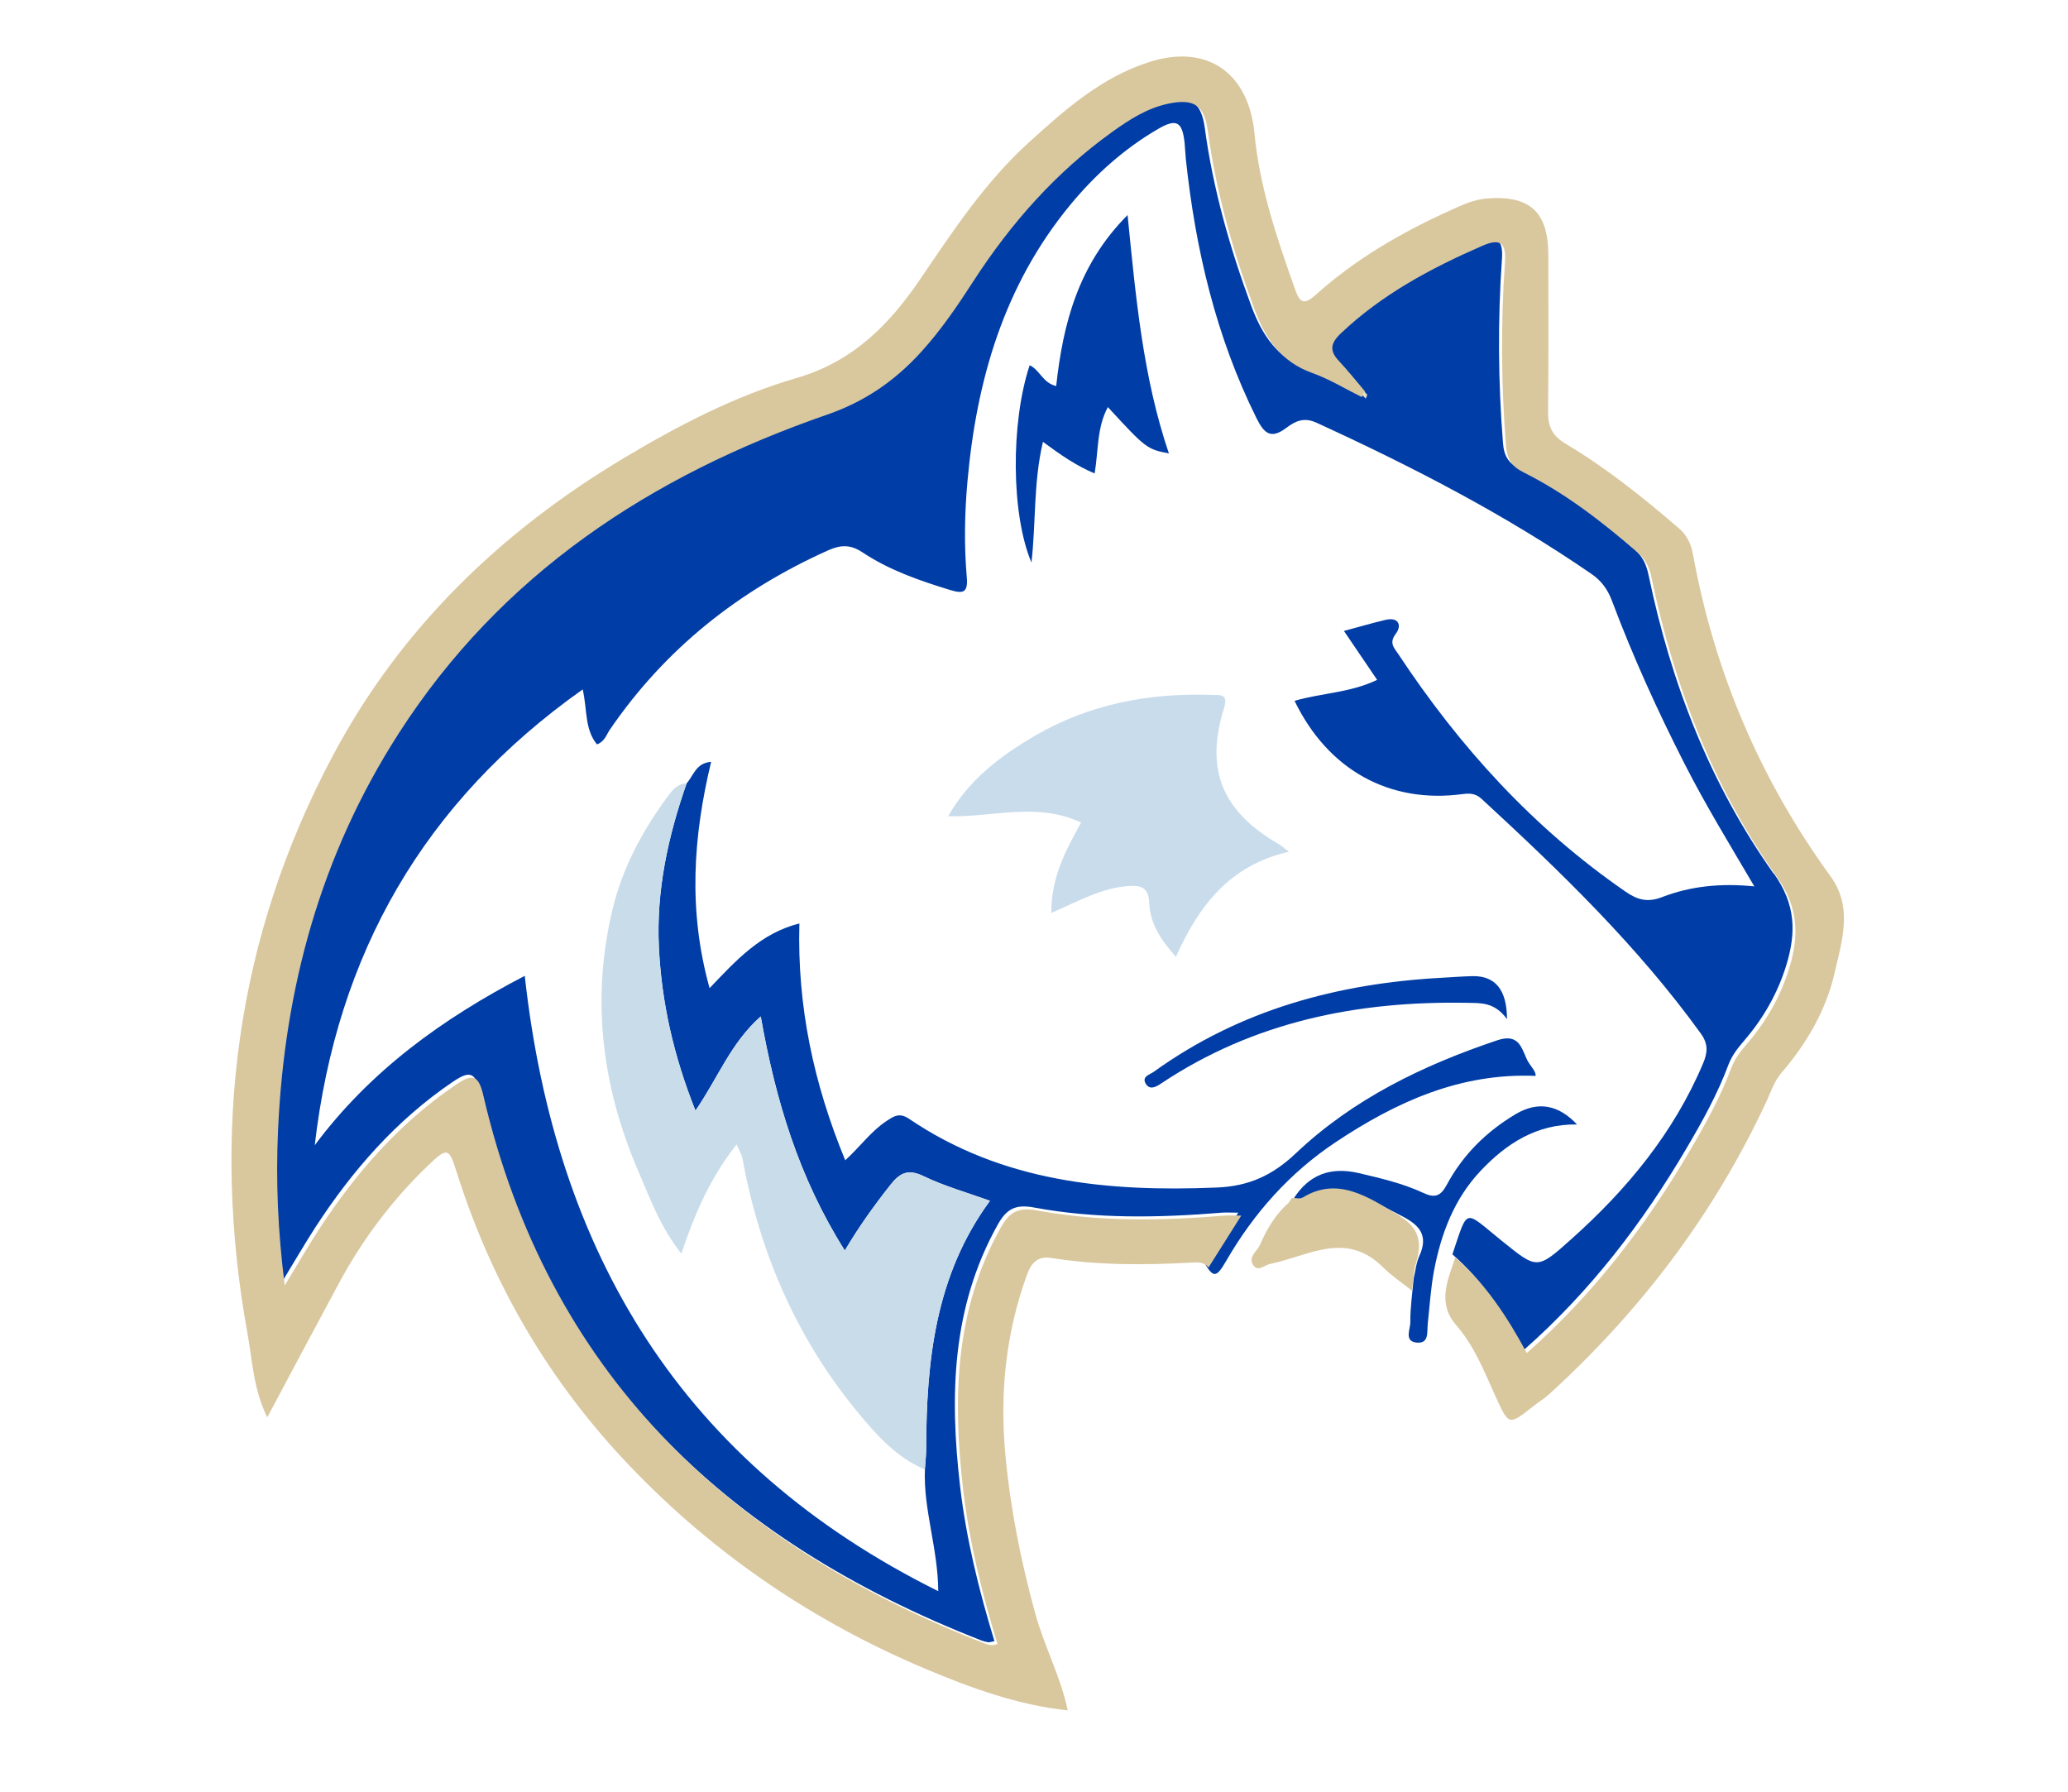
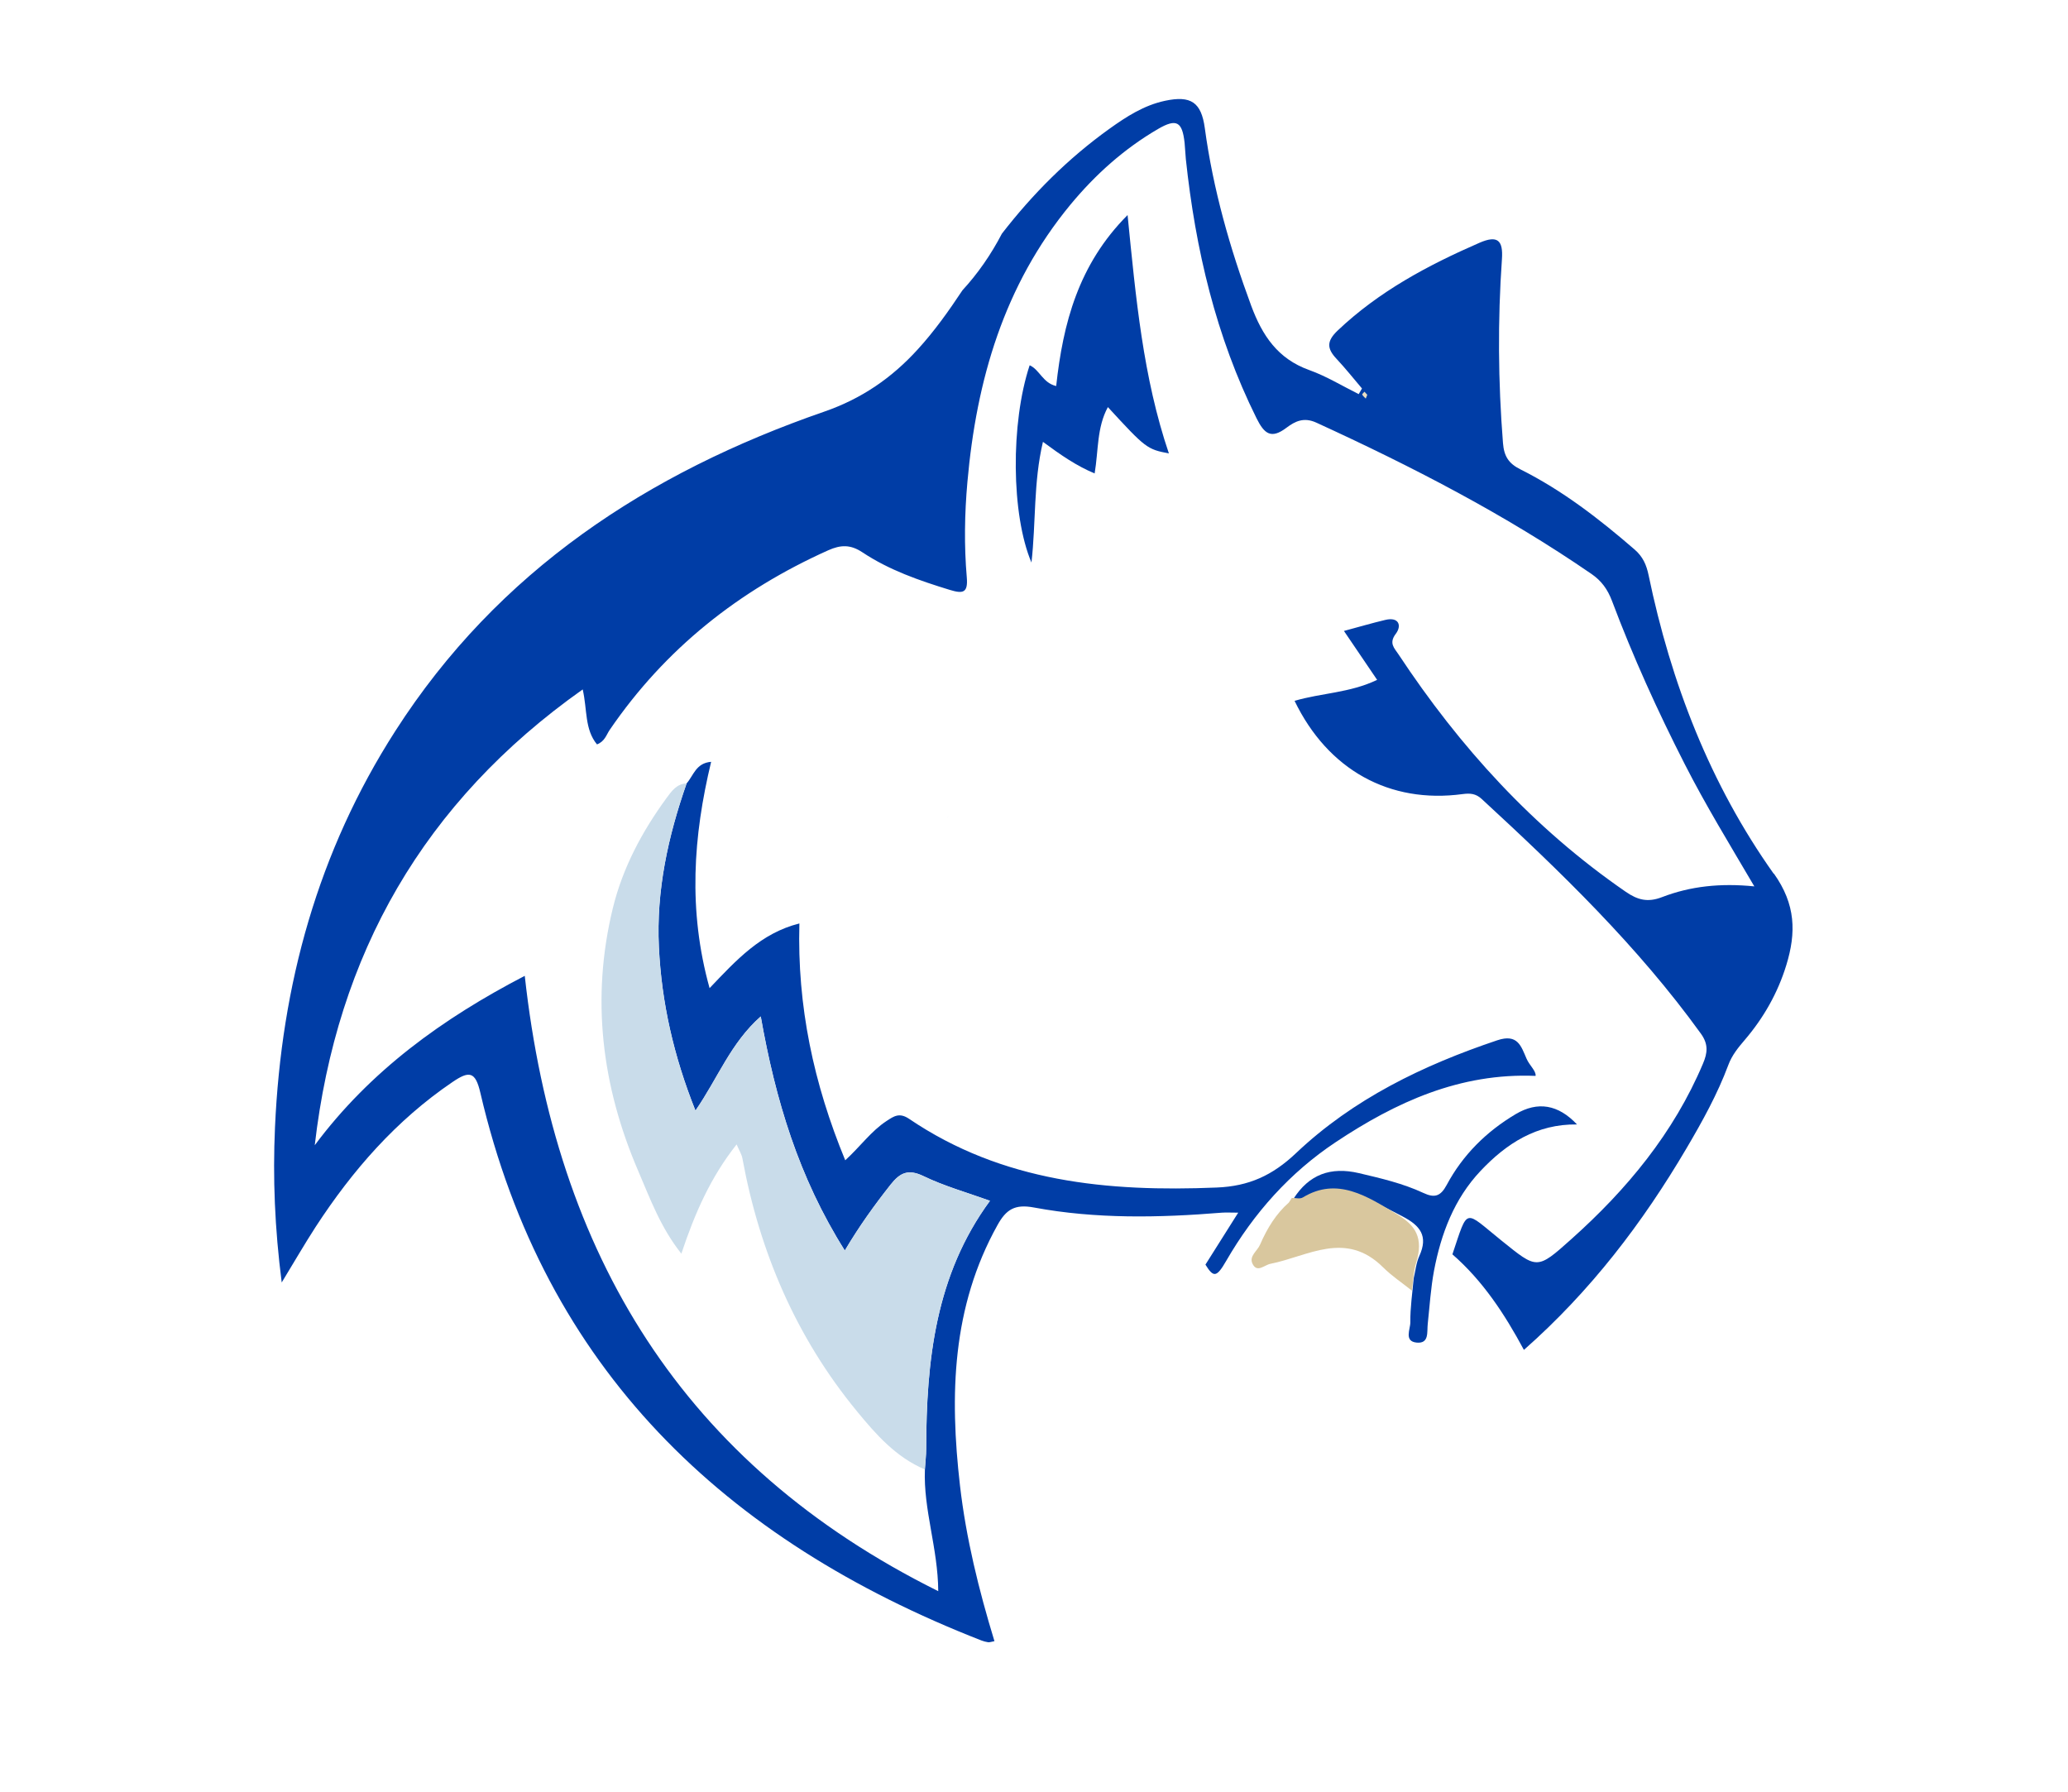
<svg xmlns="http://www.w3.org/2000/svg" viewBox="0 0 400 346.62">
  <defs>
    <style>.cls-1{fill:#0b6fb1;}.cls-1,.cls-2,.cls-3,.cls-4,.cls-5,.cls-6,.cls-7,.cls-8,.cls-9{fill-rule:evenodd;}.cls-2,.cls-9{fill:#d9c79e;}.cls-3{fill:#c9dcea;}.cls-4{fill:#c9dcec;}.cls-5{fill:#fff;}.cls-6{fill:#eadcc2;}.cls-7{fill:#006bb0;}.cls-8{fill:#003da6;}.cls-9{filter:url(#drop-shadow-1);}</style>
    <filter id="drop-shadow-1" filterUnits="userSpaceOnUse">
      <feOffset dx=".58" dy=".58" />
      <feGaussianBlur result="blur" stdDeviation="1.16" />
      <feFlood flood-color="#221f1f" flood-opacity=".75" />
      <feComposite in2="blur" operator="in" />
      <feComposite in="SourceGraphic" />
    </filter>
  </defs>
  <g>
    <path class="cls-5" d="M343.11,173.4c.52-1.39-10.82-20.43-11.5-22.35-13.52-38.58-39.79-62.55-78.38-75.21-2.15-.71-4.13-.35-5.76,.63-2.08-7.89-3.71-15.91-5.23-23.97-2.37-1.81-4.28-4.48-5.33-8.1-2.03-7-2.58-14.26-3.89-21.35-.92-1.61-1.95-2.99-3.11-4-2.99,1.16-5.86,2.56-8.58,4.26-.45,1.23-.82,2.45-1.16,3.68-.93-.49-1.96-.72-3.01-.81-2.13,1.53-4.16,3.17-6.22,4.79-4.35,7.3-7.75,15.52-13.78,21.55-4.09,4.09-8.45,7.92-13.05,11.43-2.86,15.11-3.08,30.81-1.29,45.95-1.77,.63-3.05,1.72-3.85,3.1-1.32-1.77-3.33-2.9-5.97-2.59-1.7,.21-3.39,.43-5.09,.67,1.11-.93,2.2-1.92,3.3-2.99,4.64-4.47,1.46-14.25-5.6-13.52-12.29,1.28-22.33,6.66-29.64,16.18-8.37,1.16-16.81,1.82-25.27,2.83-7.28,.87-9.45,8.6-6.05,12.93-3.27,1.03-6.53,2.09-9.78,3.19-5.71,1.94-6.94,8.76-4.06,12.69-6.89,6.71-12.46,15.12-17.27,23.89-11.49,15.26-18.6,34.68-19.32,52.35-.42,10.22,15.42,10.18,15.83,0,.1-2.38,.38-4.81,.77-7.26,.87-.59,1.68-1.4,2.37-2.46,.19-.3,.42-.59,.62-.89,13.19-1.83,26.19-4.47,39.18-7.33,1.42,.59,3.14,.75,5.1,.24,4.29-1.11,8.25-2.51,12.28-4.13,.13-.03,.26-.06,.39-.09,0-.02-.01-.04-.02-.05,.64-.26,1.27-.47,1.92-.74,0,0,.01,0,.02-.01,23.24-7.95,51.06-18.14,64.52-37.71,3.73-.73,7.45-1.43,11.16-2.09,13.76-2.47,27.65-4.99,41.06-8.93,.82-.11,1.64-.24,2.45-.37,14.09,5.15,27.69,22.44,39.61,27.91,2.44,1.12,10.35-5.23,12.58-6.32,3.39,2.8,1.47,1.23,4.81,4.11,5.2,4.48,17.61,8.3,19.06,3.37,7.4,5.37,20.87,3.83,15.18-2.45Zm-185.46-24.31c7.16-2.23,14.62-3.55,21.29-3.48-7.07,1.33-14.17,2.56-21.29,3.48Zm30.4-18.25c-6.92-1.15-14.6-1.02-22.38,.17,.05-.39,.05-.77,.05-1.16,7.61-.06,15.21-.06,22.79,.11-.17,.29-.34,.58-.46,.88Zm21.17-50.95c-.49-5.28,.29-10.7,2.29-15.54,1.1,2.84,2.24,5.67,3.6,8.41-2.21,2.2-4.16,4.55-5.89,7.13Z" />
    <path class="cls-5" d="M216.74,111.3c5.3-11.82,3.53-25.44-8.52-32.49-10.26-6.01-27.2-3.3-32.5,8.52-14.46,32.24-37.87,59.73-50.64,92.54-2.32-.28-4.65-.57-6.97-.84-14.78-1.69-27.83,16.54-22.91,30.07,5.29,14.53,13.21,26.85,21.9,38.63,.74,4.8,1.72,9.55,3.06,14.21,1.86,6.49,4.88,12.76,8.7,18.41,.53,.4,1.09,.81,1.6,1.16,17.12,11.87,37.41,29.28,58.36,34.81-.22-3.19-.72-6.95-1.18-9.87-2.59-16.16-6.07-33.18-.75-49.16,.8-2.39,1.85-4.63,3.1-6.72-.78-4.63-1.46-9.28-1.68-13.99-.03-.54-.09-1.06-.14-1.58,4.36,.47,8.71,.96,13.08,1.37,1.21,.11,2.43,.18,3.63,.28,7.54-4.11,16.34-6.16,24.87-5.93,5.05,.14,9.86,.85,14.51,1.88,.2-.04,.4-.1,.61-.13,6.75-4.12,15.96-2.44,22.5,1.12,4.65,2.54,10.04,6.91,12.25,11.91,2.35,1,4.69,2.01,7.1,2.98,4.23,1.12,8.39,1.59,12.44,1.17,.75-1.53,1.79-2.92,3.17-4.05,2.59-2.13,5.28-4.16,8-6.12-.04,.03,2.82-2.2,2.55-1.91,.37-.31,.73-.63,1.07-.96,.07-.2,.12-.38,.21-.65,.34-1.06,.69-2.11,1.04-3.16,1.29-3.45,2.6-6.83,4.7-9.86,2.15-3.12,5.09-5.49,8.37-6.77,.86-4.83,1.31-9.79,1.65-14.71,.9-3.54,1.25-7.64,.9-12.38-1.66-22.65-24.94-28.37-38.34-17.79" />
-     <path class="cls-8" d="M343.08,168.98c-12.32-17.35-19.88-36.93-24.2-57.73-.42-2.02-1.11-3.59-2.7-4.97-6.84-5.92-13.97-11.44-22.08-15.5-2.29-1.14-3.19-2.53-3.39-5.12-.94-11.86-1.03-23.71-.2-35.56,.25-3.62-.84-4.67-4.34-3.15-9.96,4.34-19.44,9.39-27.43,16.97-2.19,2.08-2.08,3.5-.22,5.48,1.72,1.83,3.29,3.82,4.92,5.73-.21,.36-.42,.73-.63,1.09-3.19-1.58-6.26-3.47-9.59-4.66-6.08-2.18-9.06-6.66-11.21-12.44-4.13-11.17-7.37-22.52-8.97-34.33-.68-5.03-2.7-6.36-7.69-5.3-4.09,.87-7.47,3.06-10.78,5.43-8.01,5.74-14.84,12.6-20.78,20.27-2.12,4.07-4.66,7.72-7.63,10.95-2.64,3.98-5.4,7.87-8.63,11.41-5.03,5.53-10.85,9.55-18.11,12.06-34.11,11.81-63.08,30.78-82.95,61.75-14.97,23.32-22.06,49.1-23.28,76.66-.44,9.78-.05,19.48,1.3,30,2.44-4.01,4.42-7.44,6.57-10.76,7.12-10.93,15.56-20.6,26.46-28,3.23-2.2,4.43-2.08,5.39,2.07,12.45,53.44,47.23,86.53,96.93,105.93,.41,.16,.86,.27,1.3,.34,.26,.03,.55-.08,1.21-.21-3.02-9.89-5.49-19.88-6.67-30.12-2-17.42-1.59-34.49,7.27-50.37,1.65-2.97,3.32-4.08,7.03-3.38,12.02,2.24,24.21,1.99,36.38,1,.85-.06,1.72,0,3.14,0-2.25,3.57-4.29,6.81-6.34,10.05,1.57,2.54,2.16,2.49,4.02-.73,5.34-9.25,12.33-17.08,21.2-22.97,11.6-7.71,23.99-13.41,38.64-12.8,.12-.96-1.18-2.01-1.75-3.33-1.05-2.4-1.7-4.88-5.65-3.56-14.39,4.83-27.87,11.35-38.94,21.83-4.54,4.3-9.11,6.4-15.33,6.65-21.08,.87-41.43-1.04-59.5-13.28-1.89-1.28-2.96-.51-4.35,.4-2.99,1.95-5.06,4.91-8.01,7.61-6.13-14.86-9.31-29.82-8.87-45.8-7.44,1.87-12.17,7.05-17.37,12.51-4.2-15.08-3.16-29.39,.3-43.77-2.97,.24-3.41,2.68-4.74,4.17-3.59,10.26-5.89,20.72-5.36,31.68,.52,10.71,2.84,20.99,7.07,31.6,4.32-6.24,6.81-13.08,12.63-18.21,2.85,16.13,7.33,31.11,16.26,45.27,2.8-4.73,5.74-8.8,8.86-12.75,1.82-2.3,3.4-3.07,6.36-1.64,4.02,1.94,8.39,3.16,12.86,4.77-10.55,14.35-12.31,30.92-12.34,47.92,0,1.34-.17,2.69-.25,4.03-.32,7.77,2.52,15.21,2.58,23.55-49.45-24.55-74.04-65.19-79.98-119-15.85,8.23-29.89,18.35-40.62,32.76,4.28-36.96,21.05-66.39,51.83-88.15,.9,3.94,.35,7.71,2.76,10.63,1.5-.57,1.81-1.84,2.45-2.79,10.72-15.69,25-27,42.26-34.74,2.44-1.09,4.32-1.15,6.64,.39,5.16,3.43,10.98,5.45,16.89,7.26,2.51,.76,3.55,.63,3.29-2.41-.53-6.14-.43-12.32,.12-18.46,1.74-19.67,7.07-38.05,19.91-53.61,4.82-5.83,10.41-10.84,16.97-14.66,3.58-2.08,4.68-1.41,5.13,2.69,.11,1.05,.13,2.1,.24,3.14,1.86,17.44,5.81,34.29,13.67,50.11,1.5,3.02,2.82,4.1,5.81,1.83,1.64-1.23,3.33-2.09,5.77-.97,18.45,8.45,36.44,17.72,53.2,29.25,1.95,1.34,3.12,2.97,3.97,5.2,4.07,10.82,8.84,21.33,14.1,31.63,4.01,7.87,8.62,15.4,13.44,23.6-6.54-.66-12.36-.04-17.86,2.08-2.75,1.06-4.7,.56-7.02-1.04-17.84-12.29-32.1-27.98-43.98-45.96-.75-1.14-1.89-2.1-.49-3.93,1.19-1.57,.6-3.3-2-2.69-2.59,.61-5.15,1.37-8.03,2.14,2.23,3.29,4.29,6.32,6.42,9.46-5.3,2.54-10.82,2.53-15.97,4.06,6.46,13.36,18.37,19.94,32.51,18.03,1.42-.19,2.54-.12,3.69,.95,15.27,14.07,30.18,28.46,42.4,45.39,1.48,2.06,1.27,3.72,.4,5.78-5.68,13.44-14.72,24.35-25.48,33.96-6.68,5.98-6.6,5.81-13.47,.29-7.33-5.89-6.41-6.62-9.52,2.64,5.85,5.1,10.06,11.46,13.83,18.48,12.9-11.37,22.96-24.56,31.47-39.02,3.05-5.18,5.96-10.43,8.07-16.08,.7-1.89,1.91-3.37,3.19-4.86,3.65-4.28,6.38-9.08,8.03-14.47,1.91-6.25,1.84-11.71-2.41-17.69Z" />
+     <path class="cls-8" d="M343.08,168.98c-12.32-17.35-19.88-36.93-24.2-57.73-.42-2.02-1.11-3.59-2.7-4.97-6.84-5.92-13.97-11.44-22.08-15.5-2.29-1.14-3.19-2.53-3.39-5.12-.94-11.86-1.03-23.71-.2-35.56,.25-3.62-.84-4.67-4.34-3.15-9.96,4.34-19.44,9.39-27.43,16.97-2.19,2.08-2.08,3.5-.22,5.48,1.72,1.83,3.29,3.82,4.92,5.73-.21,.36-.42,.73-.63,1.09-3.19-1.58-6.26-3.47-9.59-4.66-6.08-2.18-9.06-6.66-11.21-12.44-4.13-11.17-7.37-22.52-8.97-34.33-.68-5.03-2.7-6.36-7.69-5.3-4.09,.87-7.47,3.06-10.78,5.43-8.01,5.74-14.84,12.6-20.78,20.27-2.12,4.07-4.66,7.72-7.63,10.95-2.64,3.98-5.4,7.87-8.63,11.41-5.03,5.53-10.85,9.55-18.11,12.06-34.11,11.81-63.08,30.78-82.95,61.75-14.97,23.32-22.06,49.1-23.28,76.66-.44,9.78-.05,19.48,1.3,30,2.44-4.01,4.42-7.44,6.57-10.76,7.12-10.93,15.56-20.6,26.46-28,3.23-2.2,4.43-2.08,5.39,2.07,12.45,53.44,47.23,86.53,96.93,105.93,.41,.16,.86,.27,1.3,.34,.26,.03,.55-.08,1.21-.21-3.02-9.89-5.49-19.88-6.67-30.12-2-17.42-1.59-34.49,7.27-50.37,1.65-2.97,3.32-4.08,7.03-3.38,12.02,2.24,24.21,1.99,36.38,1,.85-.06,1.72,0,3.14,0-2.25,3.57-4.29,6.81-6.34,10.05,1.57,2.54,2.16,2.49,4.02-.73,5.34-9.25,12.33-17.08,21.2-22.97,11.6-7.71,23.99-13.41,38.64-12.8,.12-.96-1.18-2.01-1.75-3.33-1.05-2.4-1.7-4.88-5.65-3.56-14.39,4.83-27.87,11.35-38.94,21.83-4.54,4.3-9.11,6.4-15.33,6.65-21.08,.87-41.43-1.04-59.5-13.28-1.89-1.28-2.96-.51-4.35,.4-2.99,1.95-5.06,4.91-8.01,7.61-6.13-14.86-9.31-29.82-8.87-45.8-7.44,1.87-12.17,7.05-17.37,12.51-4.2-15.08-3.16-29.39,.3-43.77-2.97,.24-3.41,2.68-4.74,4.17-3.59,10.26-5.89,20.72-5.36,31.68,.52,10.71,2.84,20.99,7.07,31.6,4.32-6.24,6.81-13.08,12.63-18.21,2.85,16.13,7.33,31.11,16.26,45.27,2.8-4.73,5.74-8.8,8.86-12.75,1.82-2.3,3.4-3.07,6.36-1.64,4.02,1.94,8.39,3.16,12.86,4.77-10.55,14.35-12.31,30.92-12.34,47.92,0,1.34-.17,2.69-.25,4.03-.32,7.77,2.52,15.21,2.58,23.55-49.45-24.55-74.04-65.19-79.98-119-15.85,8.23-29.89,18.35-40.62,32.76,4.28-36.96,21.05-66.39,51.83-88.15,.9,3.94,.35,7.71,2.76,10.63,1.5-.57,1.81-1.84,2.45-2.79,10.72-15.69,25-27,42.26-34.74,2.44-1.09,4.32-1.15,6.64,.39,5.16,3.43,10.98,5.45,16.89,7.26,2.51,.76,3.55,.63,3.29-2.41-.53-6.14-.43-12.32,.12-18.46,1.74-19.67,7.07-38.05,19.91-53.61,4.82-5.83,10.41-10.84,16.97-14.66,3.58-2.08,4.68-1.41,5.13,2.69,.11,1.05,.13,2.1,.24,3.14,1.86,17.44,5.81,34.29,13.67,50.11,1.5,3.02,2.82,4.1,5.81,1.83,1.64-1.23,3.33-2.09,5.77-.97,18.45,8.45,36.44,17.72,53.2,29.25,1.95,1.34,3.12,2.97,3.97,5.2,4.07,10.82,8.84,21.33,14.1,31.63,4.01,7.87,8.62,15.4,13.44,23.6-6.54-.66-12.36-.04-17.86,2.08-2.75,1.06-4.7,.56-7.02-1.04-17.84-12.29-32.1-27.98-43.98-45.96-.75-1.14-1.89-2.1-.49-3.93,1.19-1.57,.6-3.3-2-2.69-2.59,.61-5.15,1.37-8.03,2.14,2.23,3.29,4.29,6.32,6.42,9.46-5.3,2.54-10.82,2.53-15.97,4.06,6.46,13.36,18.37,19.94,32.51,18.03,1.42-.19,2.54-.12,3.69,.95,15.27,14.07,30.18,28.46,42.4,45.39,1.48,2.06,1.27,3.72,.4,5.78-5.68,13.44-14.72,24.35-25.48,33.96-6.68,5.98-6.6,5.81-13.47,.29-7.33-5.89-6.41-6.62-9.52,2.64,5.85,5.1,10.06,11.46,13.83,18.48,12.9-11.37,22.96-24.56,31.47-39.02,3.05-5.18,5.96-10.43,8.07-16.08,.7-1.89,1.91-3.37,3.19-4.86,3.65-4.28,6.38-9.08,8.03-14.47,1.91-6.25,1.84-11.71-2.41-17.69" />
    <path class="cls-7" d="M264.46,76.34c-.18-.2-.36-.39-.54-.59-.16,.19-.48,.47-.44,.54,.16,.3,.45,.52,.69,.78,.1-.24,.19-.48,.3-.73Z" />
-     <path class="cls-9" d="M280.91,242.61c5.85,5.1,10.06,11.46,13.83,18.48,12.9-11.37,22.96-24.56,31.47-39.02,3.05-5.18,5.96-10.43,8.07-16.08,.7-1.89,1.91-3.37,3.19-4.86,3.65-4.28,6.38-9.08,8.03-14.47,1.91-6.25,1.84-11.71-2.41-17.69-12.32-17.35-19.88-36.93-24.2-57.73-.42-2.02-1.11-3.59-2.7-4.97-6.84-5.92-13.97-11.44-22.08-15.5-2.29-1.14-3.19-2.53-3.39-5.12-.94-11.86-1.03-23.71-.2-35.56,.25-3.62-.84-4.67-4.34-3.15-9.96,4.34-19.44,9.39-27.43,16.97-2.19,2.08-2.08,3.5-.22,5.48,1.72,1.83,3.29,3.82,4.92,5.73-.21,.36-.42,.73-.63,1.09-3.19-1.58-6.26-3.47-9.59-4.66-6.08-2.18-9.06-6.66-11.21-12.44-4.13-11.17-7.37-22.52-8.97-34.33-.68-5.03-2.7-6.36-7.69-5.3-4.09,.87-7.47,3.06-10.78,5.43-10.9,7.8-19.61,17.67-26.87,28.87-3.1,4.8-6.3,9.52-10.17,13.76-5.03,5.53-10.85,9.55-18.11,12.06-34.11,11.81-63.08,30.78-82.95,61.75-14.97,23.32-22.06,49.1-23.28,76.66-.44,9.78-.05,19.48,1.3,30,2.44-4.01,4.42-7.44,6.57-10.76,7.12-10.93,15.56-20.6,26.46-28,3.23-2.2,4.43-2.08,5.39,2.07,12.45,53.44,47.23,86.53,96.93,105.93,.41,.16,.86,.27,1.3,.34,.26,.03,.55-.08,1.21-.21-3.02-9.89-5.49-19.88-6.67-30.12-2-17.42-1.59-34.49,7.27-50.37,1.65-2.97,3.32-4.08,7.03-3.38,12.02,2.24,24.21,1.99,36.38,1,.85-.06,1.72,0,3.14,0-2.25,3.57-4.29,6.81-6.34,10.05-.85-1.14-2.1-1.02-3.29-.97-9.09,.51-18.17,.54-27.19-.9-2.62-.41-3.85,1.08-4.63,3.26-4.09,11.28-5.29,22.77-4.18,34.8,.97,10.5,3.03,20.68,5.8,30.77,1.74,6.34,4.91,12.2,6.27,18.68h0c-9.64-1.03-18.67-4.31-27.48-8.02-21.67-9.13-40.81-22.09-57.12-39.13-15.64-16.32-26.74-35.3-33.56-56.83-1.51-4.77-1.8-5-5.42-1.55-6.97,6.66-12.74,14.3-17.33,22.8-4.56,8.44-9.04,16.9-13.93,26.06-2.69-5.52-2.86-10.92-3.78-15.99-7.14-39.16-2.29-76.75,16.5-112.04,13.07-24.55,32.45-43.24,56.24-57.48,10.6-6.34,21.62-12.07,33.41-15.49,10.99-3.19,18-10.38,23.97-19.18,6.33-9.32,12.54-18.73,20.94-26.35,6.99-6.35,14.08-12.65,23.37-15.6,11.23-3.57,19.2,2.19,20.3,13.81,1,10.51,4.4,20.45,7.92,30.33,.89,2.5,1.74,2.86,3.91,.92,7.76-6.99,16.72-12.14,26.21-16.43,2.19-.98,4.35-2.01,6.8-2.21,8.44-.69,12,2.56,12,10.97,.01,10.07,.06,20.15-.05,30.22-.05,2.86,.82,4.7,3.38,6.22,7.87,4.68,15.01,10.4,21.95,16.38,1.54,1.33,2.32,2.98,2.7,5.02,4.16,22.78,13.01,43.57,26.64,62.31,4.32,5.95,2.18,12.43,.76,18.61-1.67,7.27-5.4,13.67-10.26,19.31-1.44,1.69-2.03,3.64-2.9,5.52-10.14,21.8-24.37,40.58-42.13,56.73-.88,.81-1.93,1.41-2.86,2.16-5,3.96-4.85,3.9-7.63-2.23-2.09-4.63-3.99-9.41-7.41-13.34-3.75-4.28-1.63-8.71-.19-13.1Z" />
    <path class="cls-3" d="M132.8,151.51c-3.59,10.26-5.89,20.72-5.36,31.68,.52,10.71,2.84,20.99,7.07,31.6,4.32-6.24,6.81-13.08,12.63-18.21,2.85,16.13,7.33,31.11,16.26,45.27,2.8-4.73,5.74-8.8,8.86-12.75,1.82-2.3,3.4-3.07,6.36-1.64,4.02,1.94,8.39,3.16,12.86,4.77-10.55,14.35-12.31,30.92-12.34,47.92,0,1.34-.17,2.69-.25,4.03-5.57-2.35-9.47-6.78-13.13-11.24-11.75-14.28-18.83-30.77-22.16-48.91-.15-.82-.65-1.58-1.12-2.71-5.02,6.34-8.08,13.28-10.69,21.13-4.04-5.09-6.04-10.64-8.35-16.01-7.06-16.41-9.16-33.39-4.89-50.86,1.9-7.77,5.66-14.81,10.39-21.27,.95-1.29,1.95-2.74,3.87-2.81Z" />
-     <path class="cls-4" d="M183.4,157.86c3.94-7.02,10.11-11.69,16.86-15.61,10.53-6.12,22.05-8.28,34.12-7.86,1.73,.06,3.24-.27,2.35,2.63-3.68,11.89-.32,19.9,10.61,26.23,.48,.28,.91,.67,1.98,1.47-11.45,2.57-17.46,10.46-21.87,20.32-3.02-3.34-5.01-6.55-5.16-10.39-.12-3-1.52-3.46-3.98-3.3-5.23,.35-9.68,2.91-14.96,5.21-.05-6.77,2.73-12.08,5.76-17.47-8.5-4.06-17.2-.98-25.72-1.24h0Z" />
    <path class="cls-8" d="M199.16,70.64c1.94,.86,2.51,3.4,5.13,4.02,1.32-12.1,4.28-23.51,13.81-33.07,1.6,16.04,2.99,31.37,7.99,46.1-4.23-.81-4.49-1.01-11.8-8.96-2.15,3.95-1.81,8.34-2.56,12.83-3.58-1.5-6.51-3.54-10-6.11-1.86,7.86-1.34,15.61-2.22,23.34-3.92-9.22-4.06-26.97-.35-38.15Z" />
    <path class="cls-8" d="M250.17,231.87c3.02-4.75,7.2-6.28,12.7-4.99,4.25,1,8.48,1.98,12.43,3.82,2.19,1.03,3.34,.66,4.52-1.53,3.11-5.81,7.67-10.33,13.34-13.7q6.41-3.81,11.87,1.99c-7.8-.11-13.66,3.68-18.66,8.99-5.1,5.4-7.64,12.14-9,19.31-.63,3.37-.84,6.83-1.21,10.26-.18,1.56,.33,3.85-2.13,3.63-2.52-.24-1.22-2.61-1.24-3.93-.03-2.83,.4-5.67,.65-8.5,.35-1.45,.48-2.99,1.09-4.32,1.76-3.86,.19-5.87-3.27-7.67-6.01-3.12-11.83-6.38-18.89-3.35-.63,.27-1.46,.01-2.2,0Z" />
-     <path class="cls-8" d="M291.49,197.09c-2.42-3.32-5.06-3.1-7.74-3.15-21.2-.39-41.22,3.64-59.15,15.59-1.12,.75-2.29,1.34-3.04-.05-.71-1.32,.9-1.68,1.63-2.22,16.64-11.98,35.54-17.08,55.73-18.17,1.95-.11,3.9-.26,5.85-.31q6.7-.16,6.72,8.31Z" />
    <path class="cls-1" d="M250.21,231.8c-.23,.26-.47,.52-.7,.78,.23-.26,.47-.52,.7-.78Z" />
    <path class="cls-4" d="M183.4,157.85c-.07,.13-.13,.26-.2,.38,.07-.12,.14-.24,.21-.37h0Z" />
    <path class="cls-6" d="M264.46,76.35c-.1,.24-.2,.48-.29,.73-.24-.25-.53-.48-.69-.78-.04-.07,.29-.36,.44-.54,.18,.2,.37,.39,.54,.59Z" />
  </g>
  <path class="cls-2" d="M249.9,231.67c.7-.02,1.52,.26,2.11-.1,6.63-4.03,12.41-.26,18.34,3.35,3.43,2.07,5.05,4.48,3.56,9.31-.52,1.66-.57,3.56-.82,5.37-1.85-1.49-3.82-2.78-5.54-4.48-7.27-7.25-14.55-2.15-21.81-.71-1.2,.23-2.59,1.83-3.48-.02-.7-1.47,.92-2.44,1.45-3.65,1.4-3.25,3.17-6.07,5.59-8.18,.21-.32,.42-.66,.63-.99l-.04,.09Z" />
</svg>